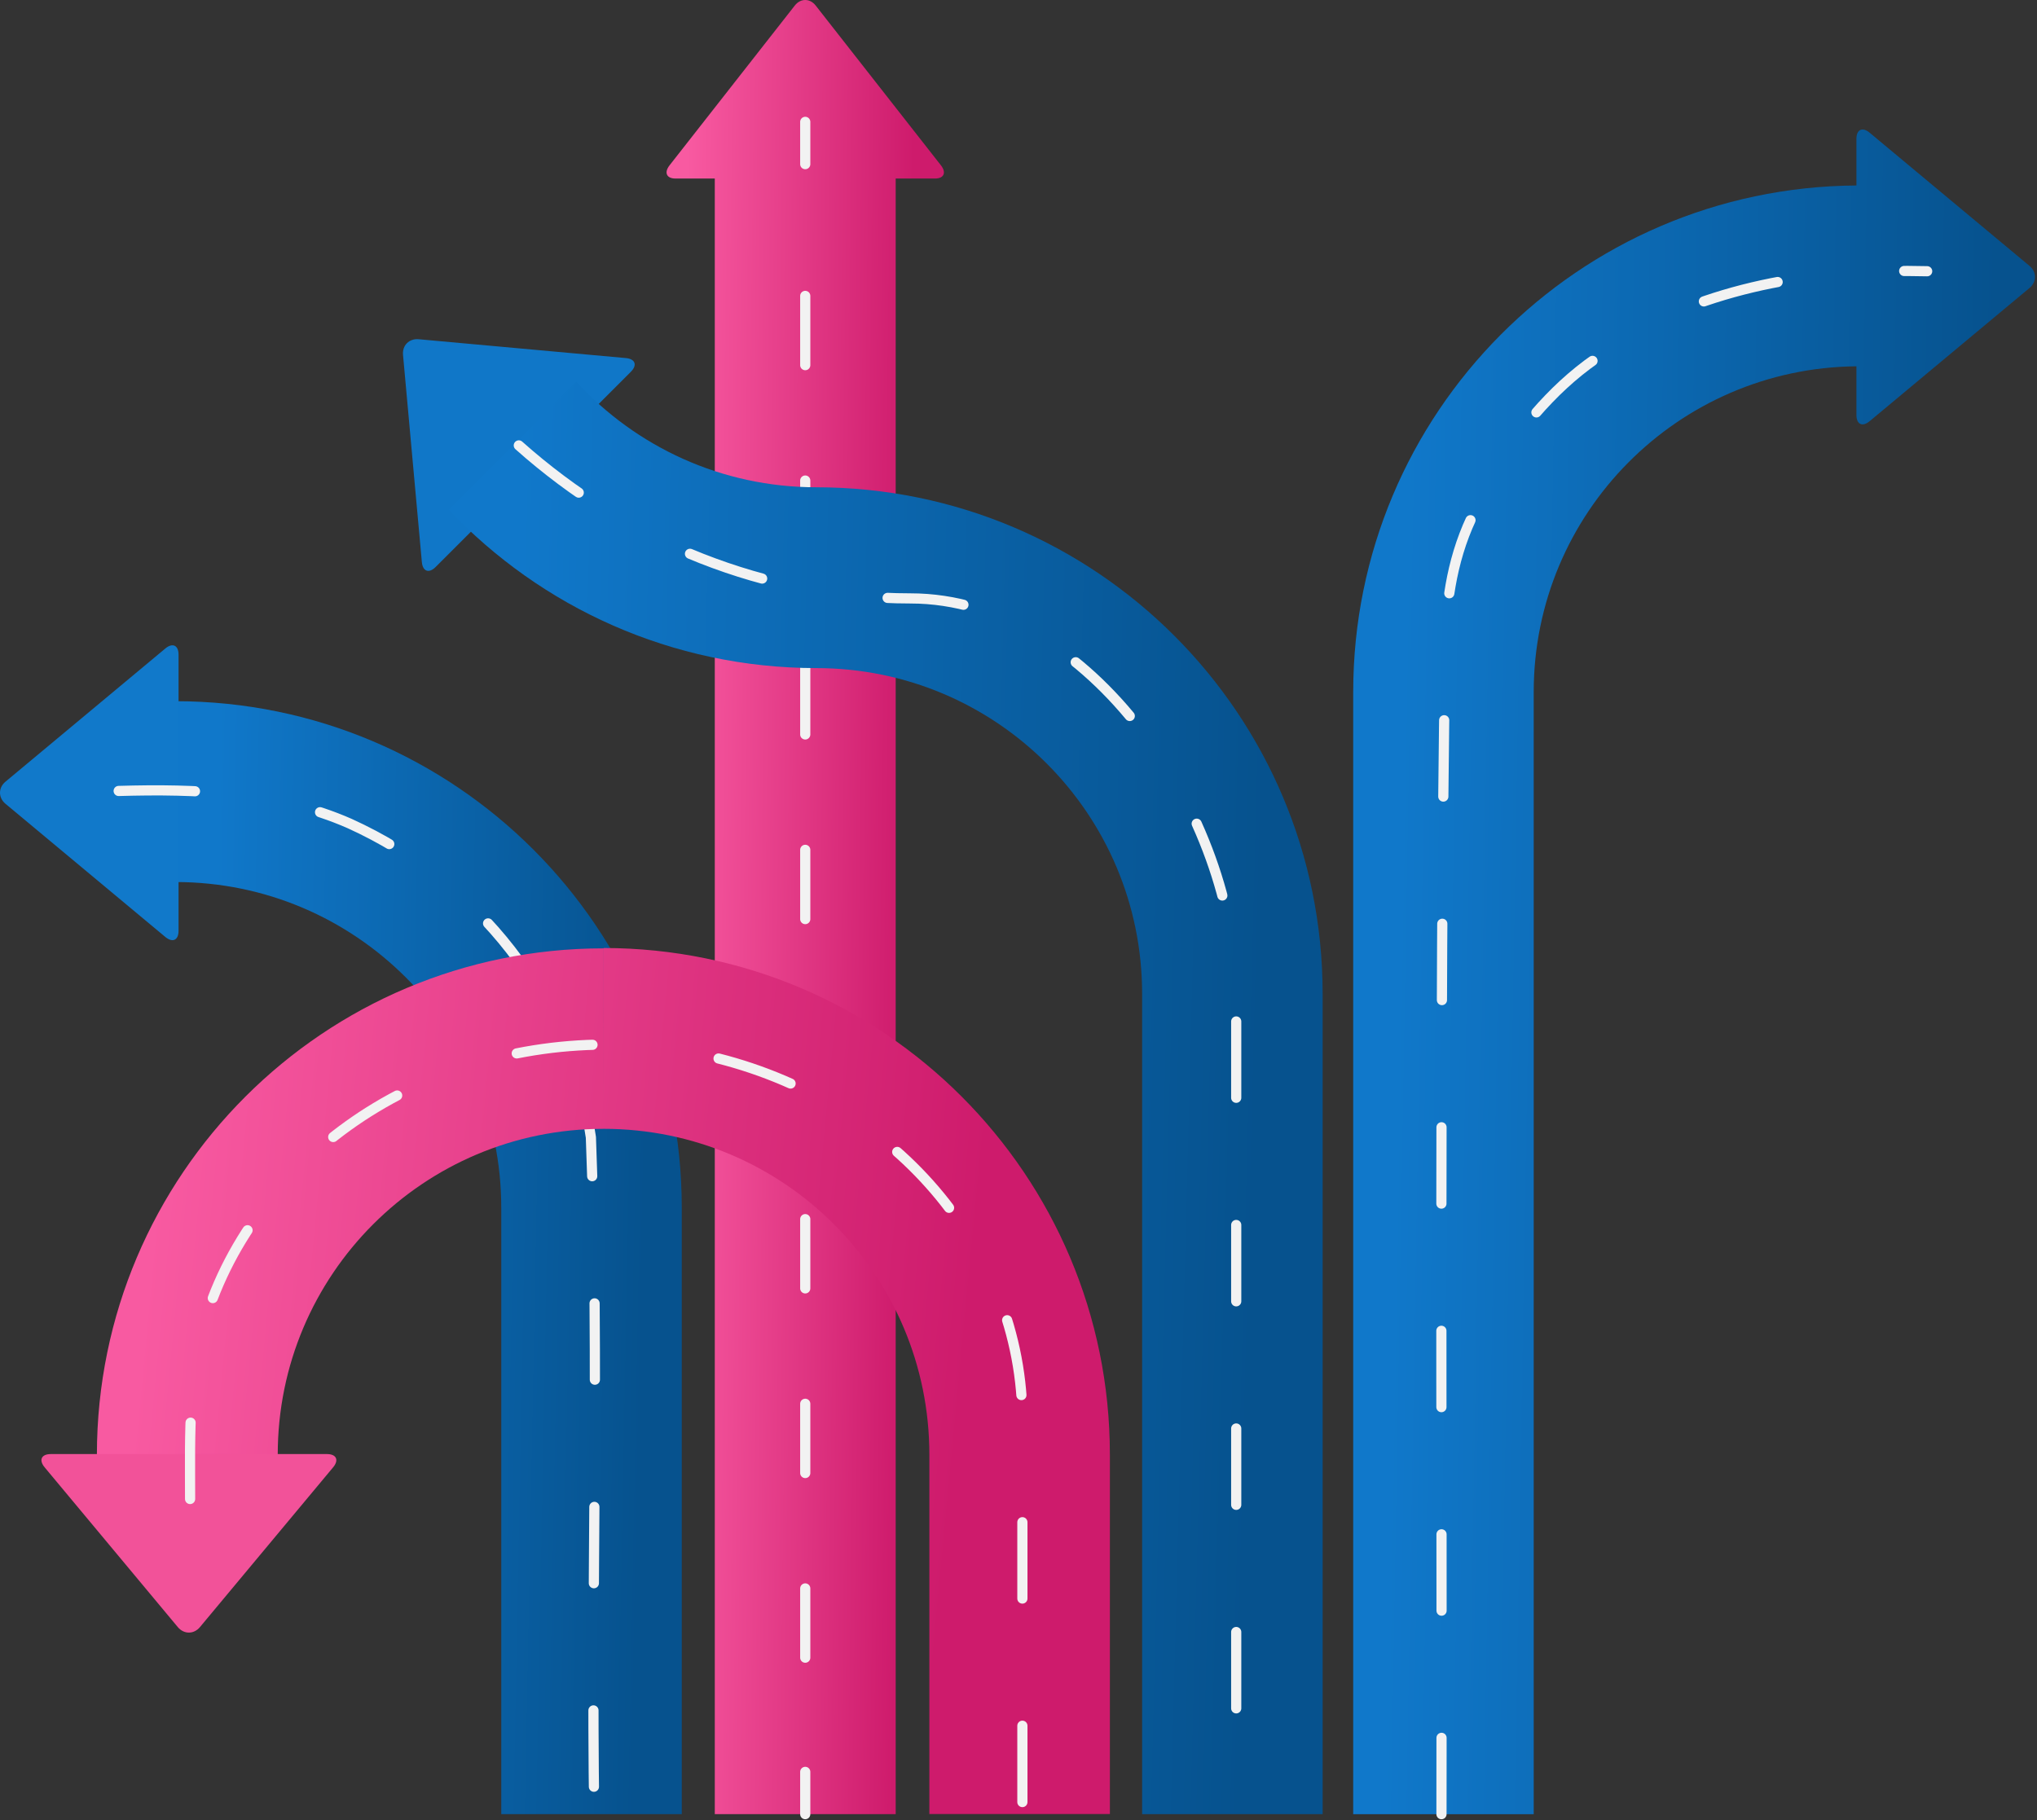
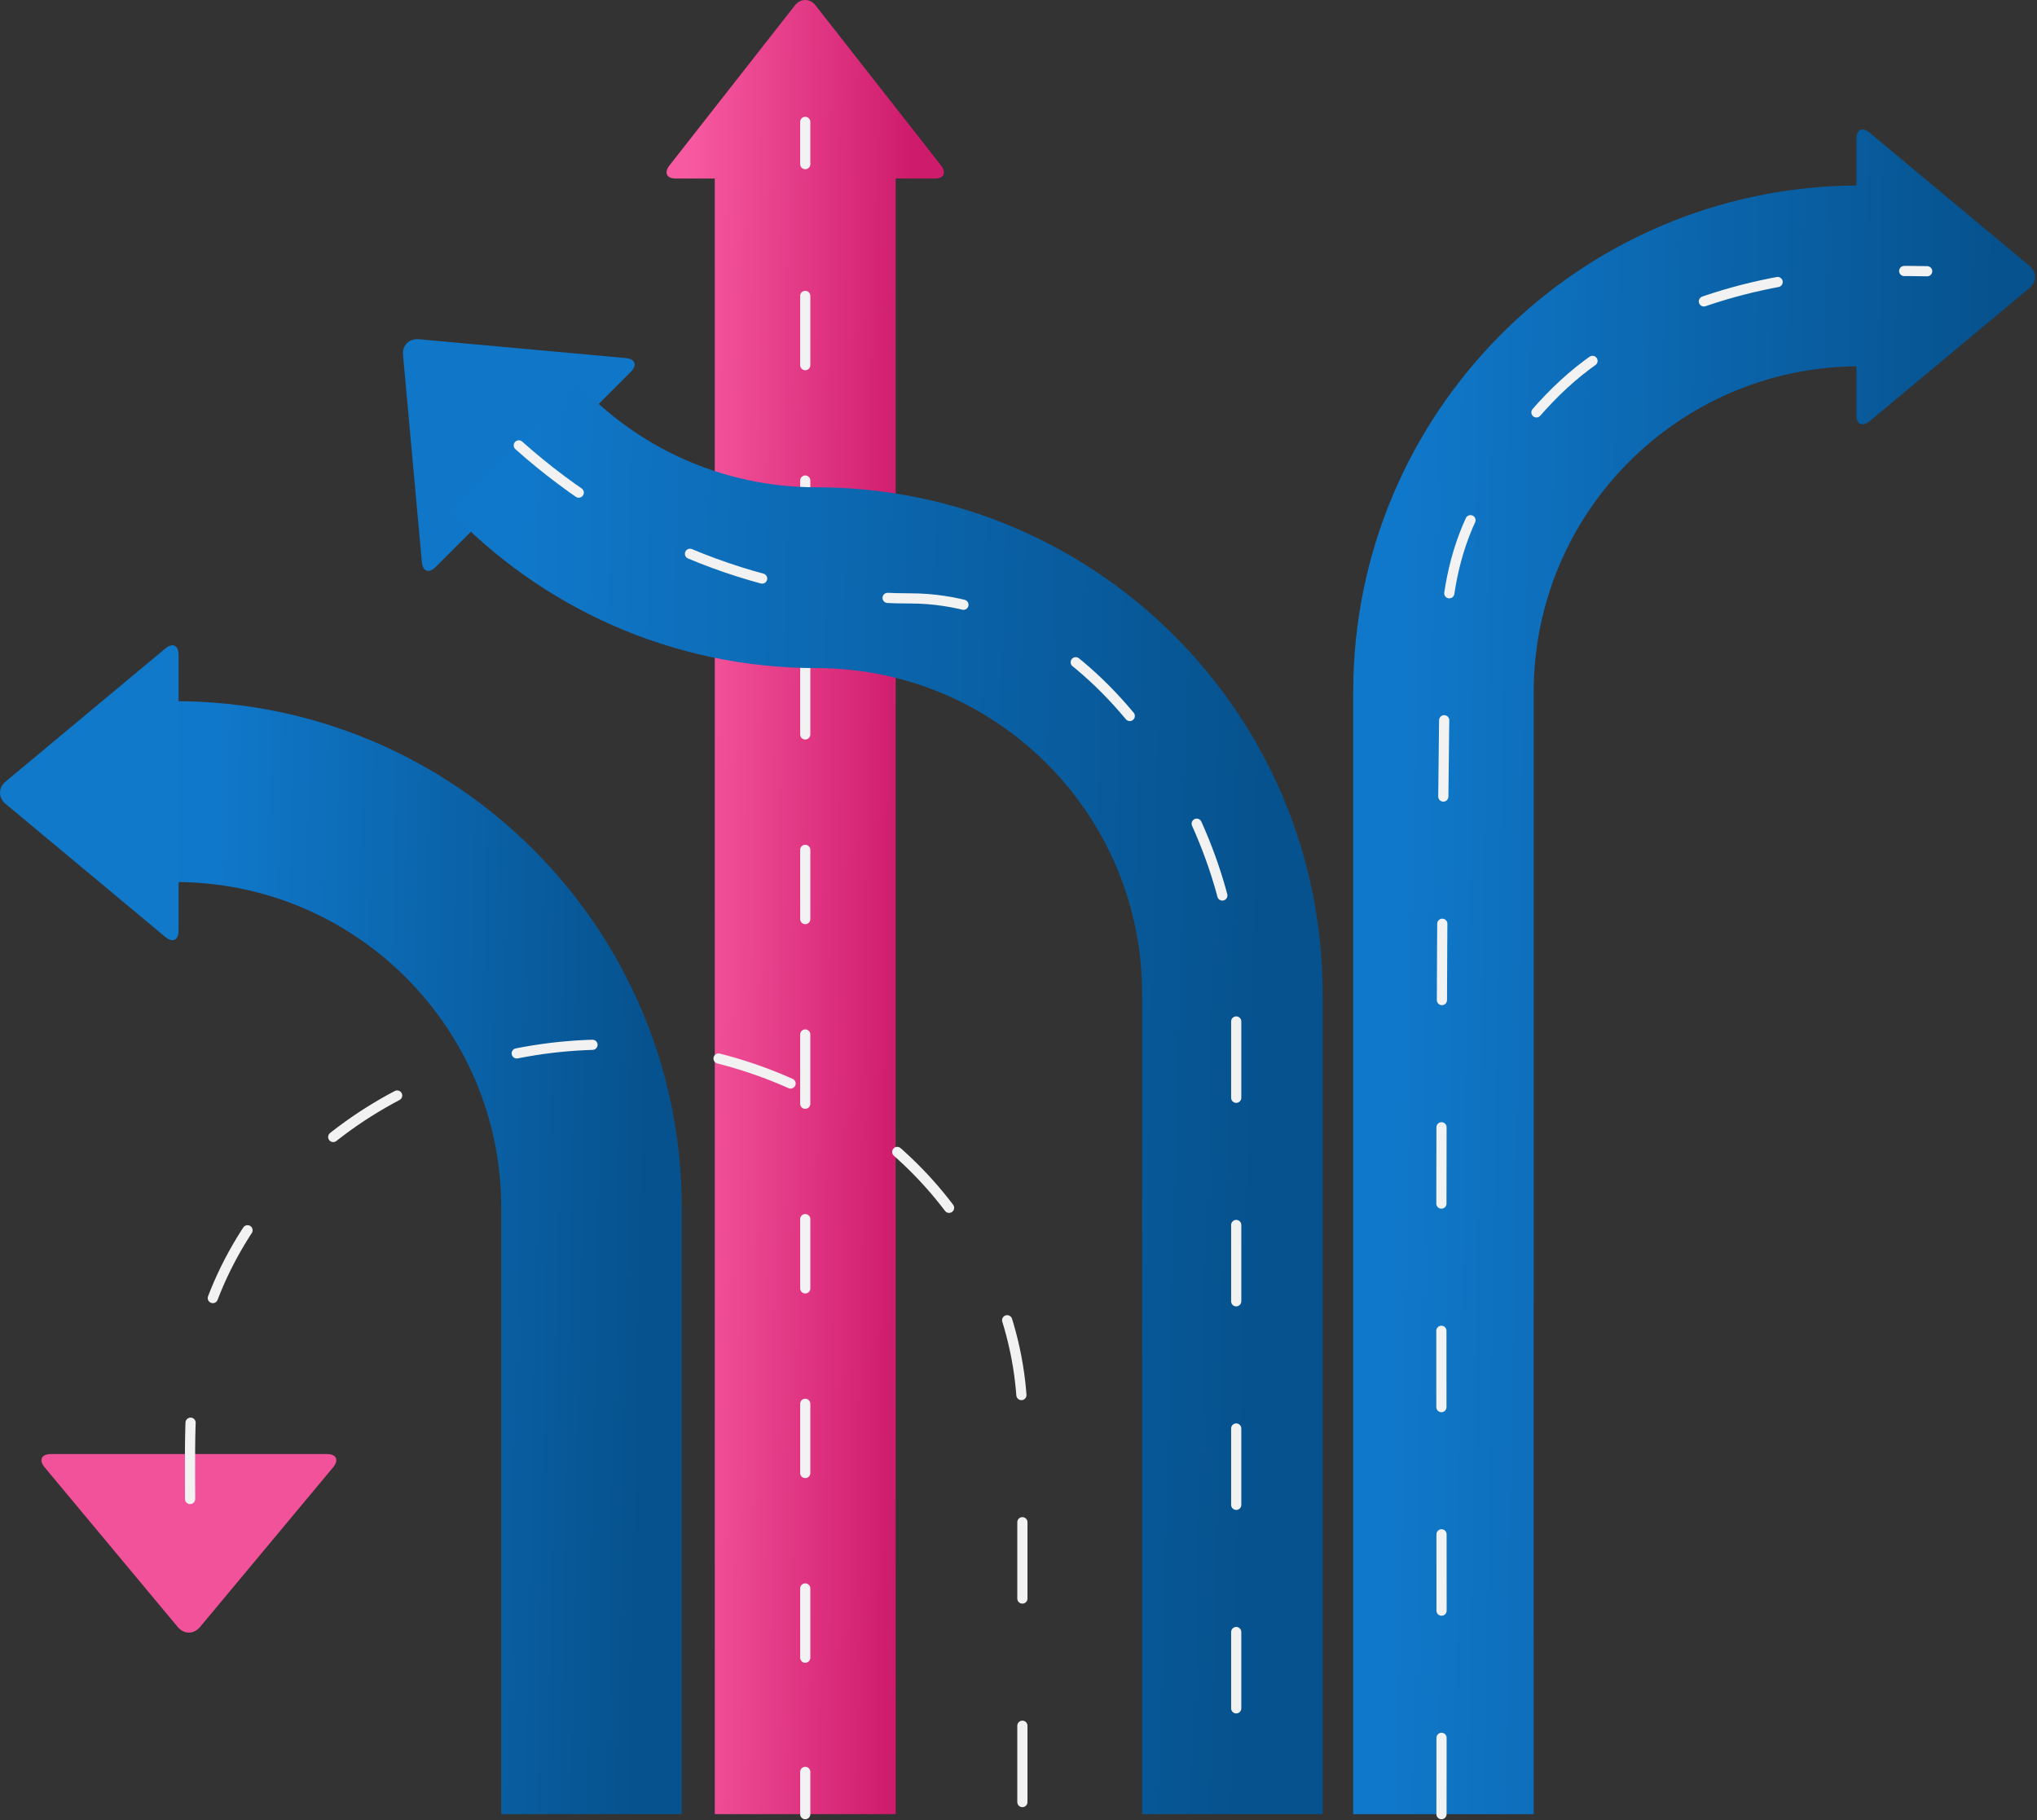
<svg xmlns="http://www.w3.org/2000/svg" width="273" height="244" viewBox="0 0 273 244" fill="none">
  <rect x="0" y="0" width="273" height="244" fill="#333333" stroke="none" />
  <path d="M126.099 22.154L109.311 0.733C108.545 -0.244 107.292 -0.244 106.527 0.733L89.739 22.154C88.973 23.13 89.325 23.93 90.522 23.93H95.796V243.169H120.042V23.93H125.316C126.513 23.93 126.865 23.13 126.099 22.154Z" fill="url(#paint0_linear_48_7423)" />
  <path d="M107.919 16.336V22" stroke="#F2F2F2" stroke-width="1.364" stroke-linecap="round" stroke-linejoin="round" />
  <path d="M107.919 39.664V228.673" stroke="#F2F2F2" stroke-width="1.364" stroke-linecap="round" stroke-linejoin="round" stroke-dasharray="9.28 15.47" />
  <path d="M107.919 237.504V243.168" stroke="#F2F2F2" stroke-width="1.364" stroke-linecap="round" stroke-linejoin="round" />
  <path d="M56.537 75.333C56.652 76.599 57.482 76.9 58.382 76.001L84.543 49.839C85.442 48.94 85.141 48.11 83.875 47.995L56.106 45.471C54.839 45.355 53.897 46.297 54.013 47.564L56.537 75.333Z" fill="#1077C8" />
  <path d="M177.261 133.217C177.261 95.732 146.887 65.342 109.408 65.314V65.314C96.689 65.314 85.241 59.874 77.26 51.195L60.136 68.32C72.501 81.383 90 89.537 109.403 89.552V89.552C133.519 89.552 153.069 109.101 153.069 133.217V243.169H177.263V133.217H177.261Z" fill="url(#paint1_linear_48_7423)" />
  <path d="M69.532 59.703C84.201 72.769 102.609 80.197 122.013 80.211C146.129 80.211 165.678 109.396 165.678 133.512V243.169" stroke="#F2F2F2" stroke-width="1.364" stroke-miterlimit="10" stroke-linecap="round" stroke-linejoin="round" stroke-dasharray="10.23 17.05" />
  <path d="M271.996 35.641L250.576 17.79C249.599 16.976 248.799 17.351 248.799 18.622V24.861C211.51 25.11 181.358 55.411 181.358 92.759H181.356V243.171H205.549V92.759C205.549 68.781 224.875 49.322 248.799 49.099V55.62C248.799 56.892 249.599 57.266 250.576 56.452L271.996 38.602C272.974 37.787 272.974 36.455 271.996 35.641Z" fill="url(#paint2_linear_48_7423)" />
  <path d="M193.187 243.171C193.281 191.383 192.891 139.595 193.67 87.807C193.67 81.577 194.449 75.347 197.174 69.506C198.343 67.17 199.121 64.444 200.679 62.108C204.962 55.878 209.635 50.426 216.254 46.533C216.644 46.143 217.033 45.754 217.422 45.364C230.272 37.966 244.29 36.019 258.28 36.356" stroke="#F2F2F2" stroke-width="1.364" stroke-miterlimit="10" stroke-linecap="round" stroke-linejoin="round" stroke-dasharray="10.23 17.05" />
  <path d="M23.514 118.226V118.227C47.63 118.227 67.18 137.776 67.18 161.892V243.168H91.373V161.892H91.372C91.372 124.407 60.998 94.017 23.519 93.988L23.514 118.226Z" fill="url(#paint3_linear_48_7423)" />
  <path d="M22.154 86.927C23.13 86.113 23.93 86.487 23.93 87.759V124.756C23.93 126.029 23.13 126.403 22.154 125.588L0.733 107.738C-0.244 106.924 -0.244 105.591 0.733 104.778L22.154 86.927Z" fill="#1179CA" />
-   <path d="M15.904 106.02C26.235 105.719 37.138 106.108 46.873 110.392C64.005 118.179 76.466 133.755 79.191 152.445C80.359 182.817 79.191 212.799 79.64 243.171" stroke="#F2F2F2" stroke-width="1.364" stroke-miterlimit="10" stroke-linecap="round" stroke-linejoin="round" stroke-dasharray="10.23 17.05" />
-   <path d="M148.747 194.974C148.747 157.489 118.372 127.099 80.894 127.07L80.889 151.308V127.117C43.404 127.117 13.014 157.492 12.986 194.971L37.223 194.976H37.223C37.223 170.86 56.773 151.31 80.889 151.31V151.308C105.005 151.308 124.554 170.858 124.554 194.974V243.152H148.748V194.974H148.747Z" fill="url(#paint4_linear_48_7423)" />
  <path d="M5.983 196.679C5.169 195.702 5.543 194.902 6.815 194.902H43.813C45.084 194.902 45.459 195.702 44.645 196.679L26.794 218.099C25.98 219.076 24.648 219.076 23.833 218.099L5.983 196.679Z" fill="#F25299" />
  <path d="M25.477 200.926C25.478 192.16 25.138 183.543 28.107 175.123C32.056 163.926 40.228 154.573 50.339 148.47C61.283 141.864 74.329 139.099 87.025 140.282C99.412 141.435 111.434 146.423 120.686 154.795C129.415 162.694 135.389 173.497 136.725 185.253C137.334 190.605 137.021 196.14 137.021 201.515C137.021 210.197 137.021 218.88 137.021 227.561C137.021 232.746 137.021 237.929 137.021 243.113C137.021 243.125 137.021 243.138 137.021 243.151" stroke="#F2F2F2" stroke-width="1.364" stroke-miterlimit="10" stroke-linecap="round" stroke-linejoin="round" stroke-dasharray="10.23 17.05" />
  <defs>
    <linearGradient id="paint0_linear_48_7423" x1="120.232" y1="198.957" x2="89.799" y2="198.578" gradientUnits="userSpaceOnUse">
      <stop stop-color="#CE1B6C" />
      <stop offset="1" stop-color="#F85AA1" />
    </linearGradient>
    <linearGradient id="paint1_linear_48_7423" x1="167.502" y1="191.976" x2="66.669" y2="189.374" gradientUnits="userSpaceOnUse">
      <stop stop-color="#06528E" />
      <stop offset="1" stop-color="#1078CA" />
    </linearGradient>
    <linearGradient id="paint2_linear_48_7423" x1="265.115" y1="182.955" x2="186.423" y2="181.608" gradientUnits="userSpaceOnUse">
      <stop stop-color="#06528E" />
      <stop offset="1" stop-color="#1078CA" />
    </linearGradient>
    <linearGradient id="paint3_linear_48_7423" x1="85.718" y1="203.387" x2="27.282" y2="202.263" gradientUnits="userSpaceOnUse">
      <stop stop-color="#06528E" />
      <stop offset="1" stop-color="#1078CA" />
    </linearGradient>
    <linearGradient id="paint4_linear_48_7423" x1="125.838" y1="222.046" x2="15.665" y2="211.554" gradientUnits="userSpaceOnUse">
      <stop stop-color="#CE1B6C" />
      <stop offset="1" stop-color="#F85AA1" />
    </linearGradient>
  </defs>
</svg>